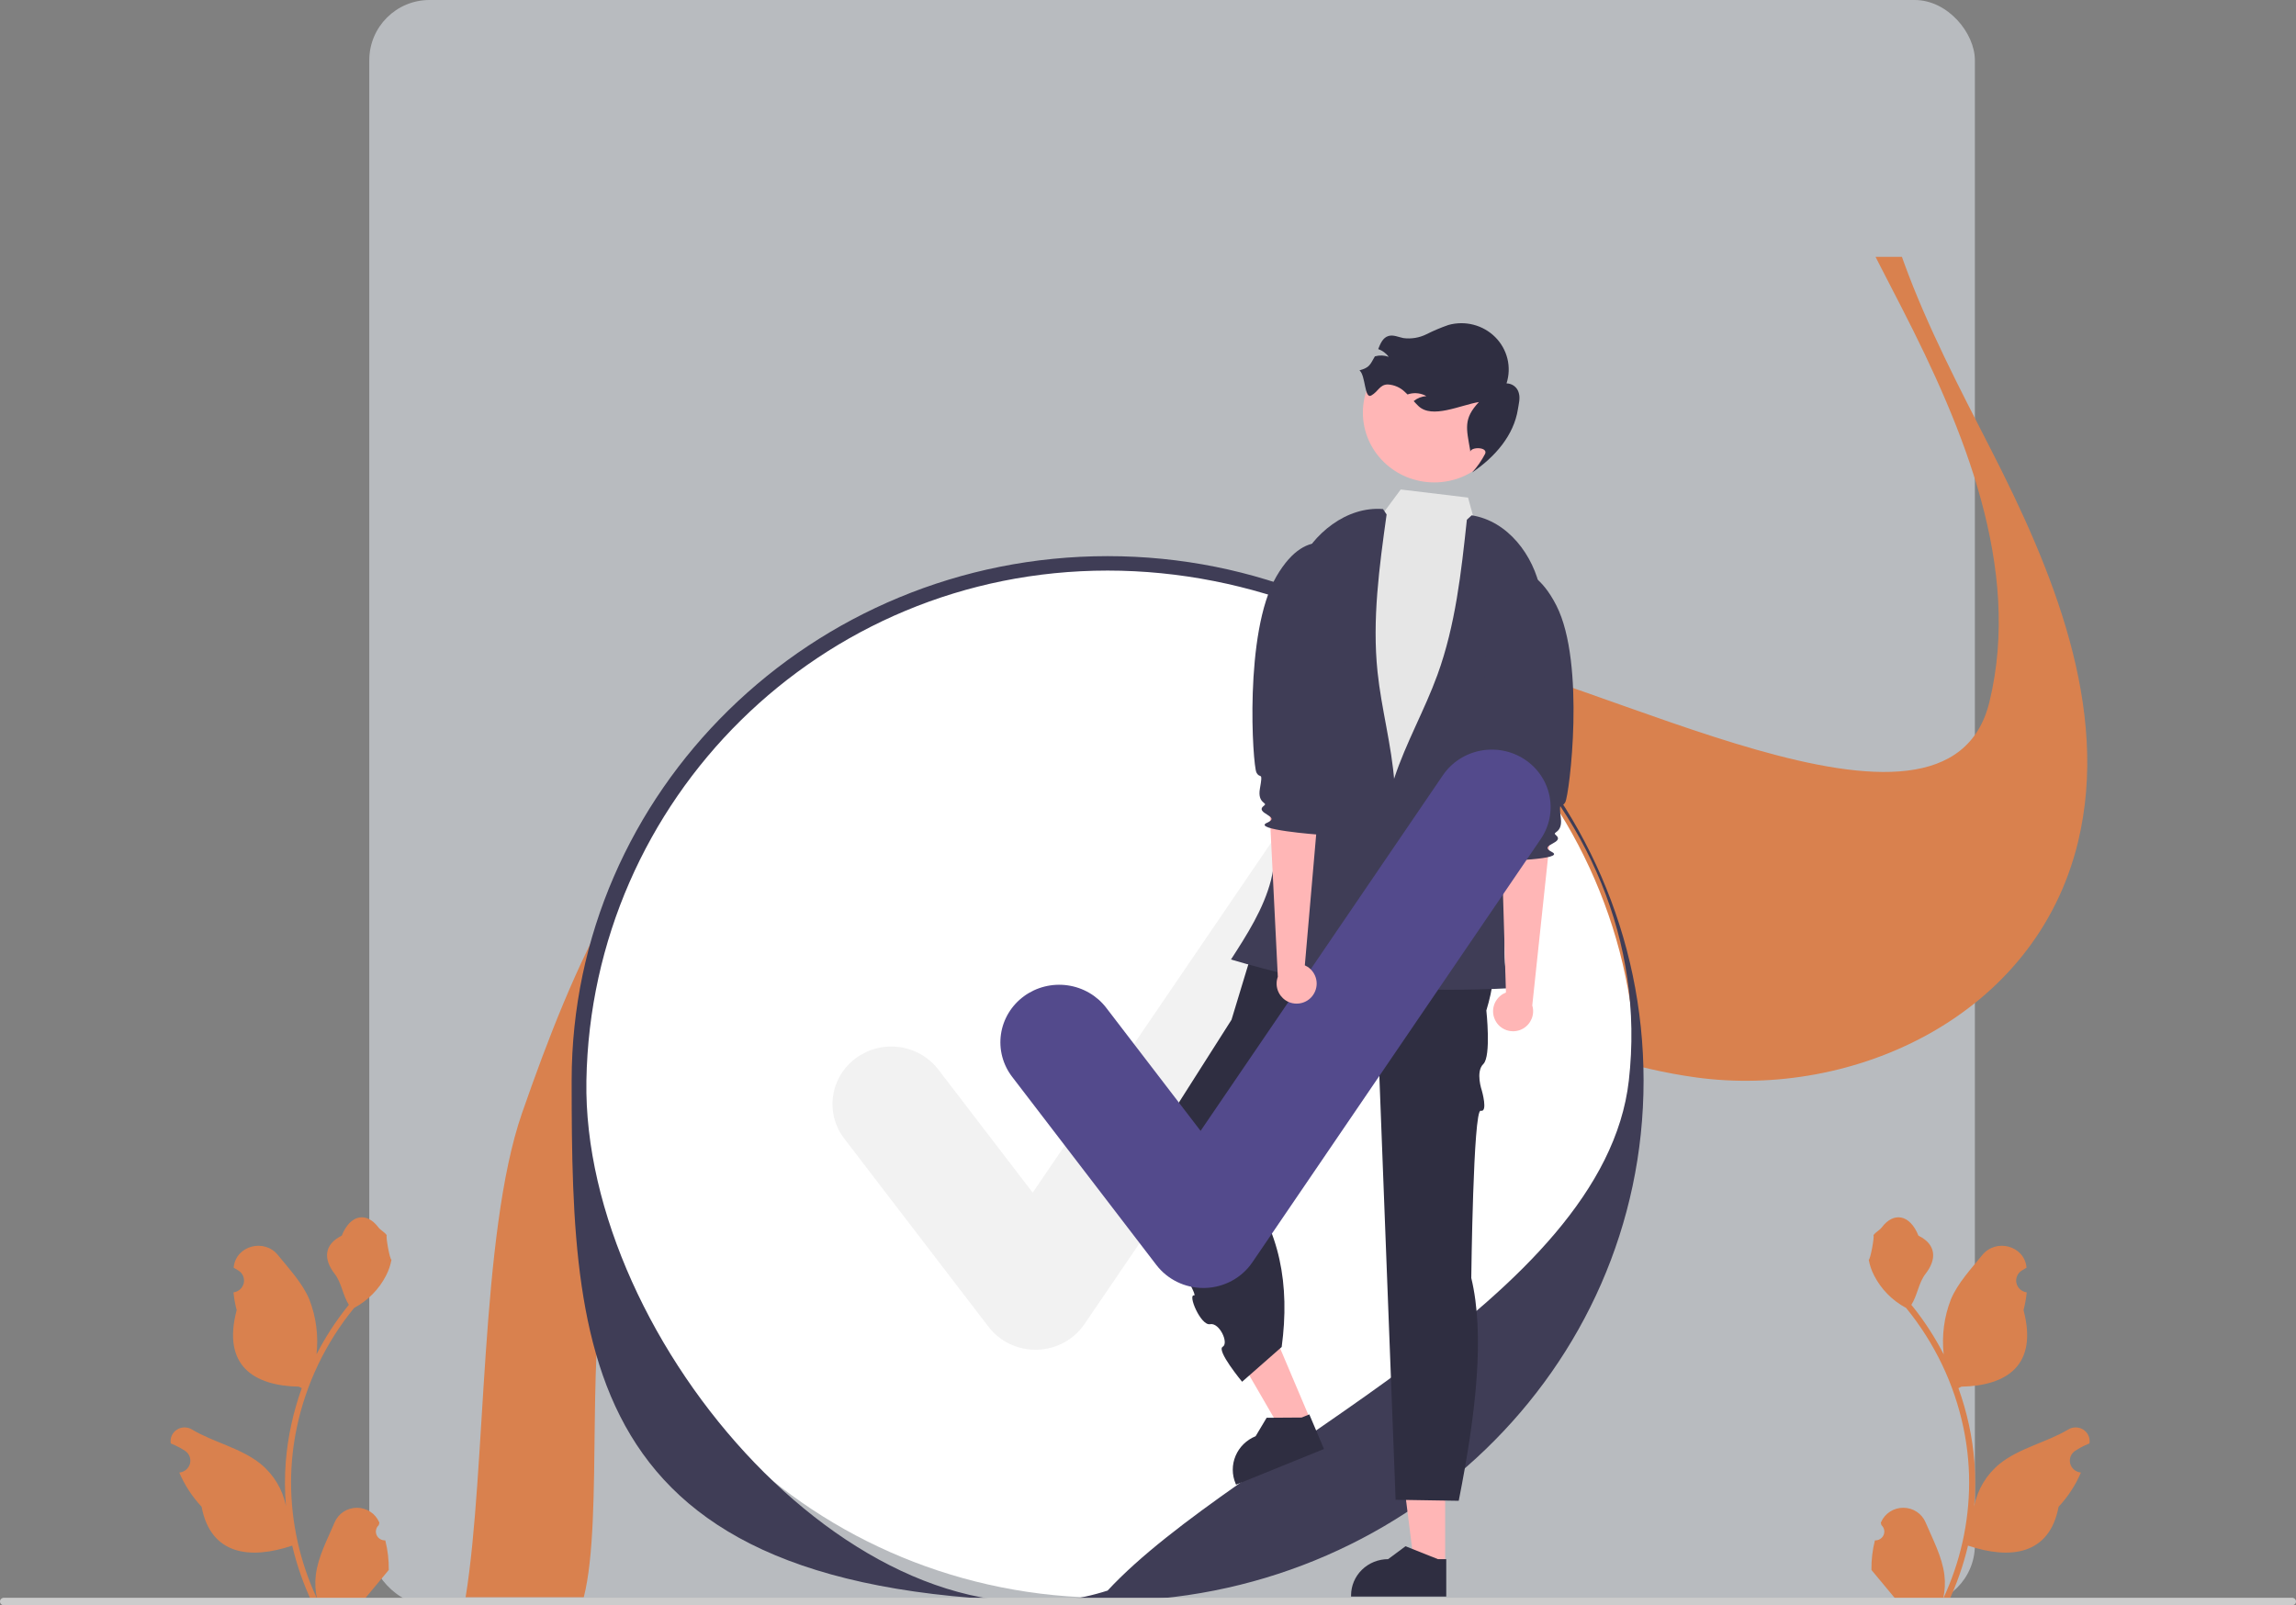
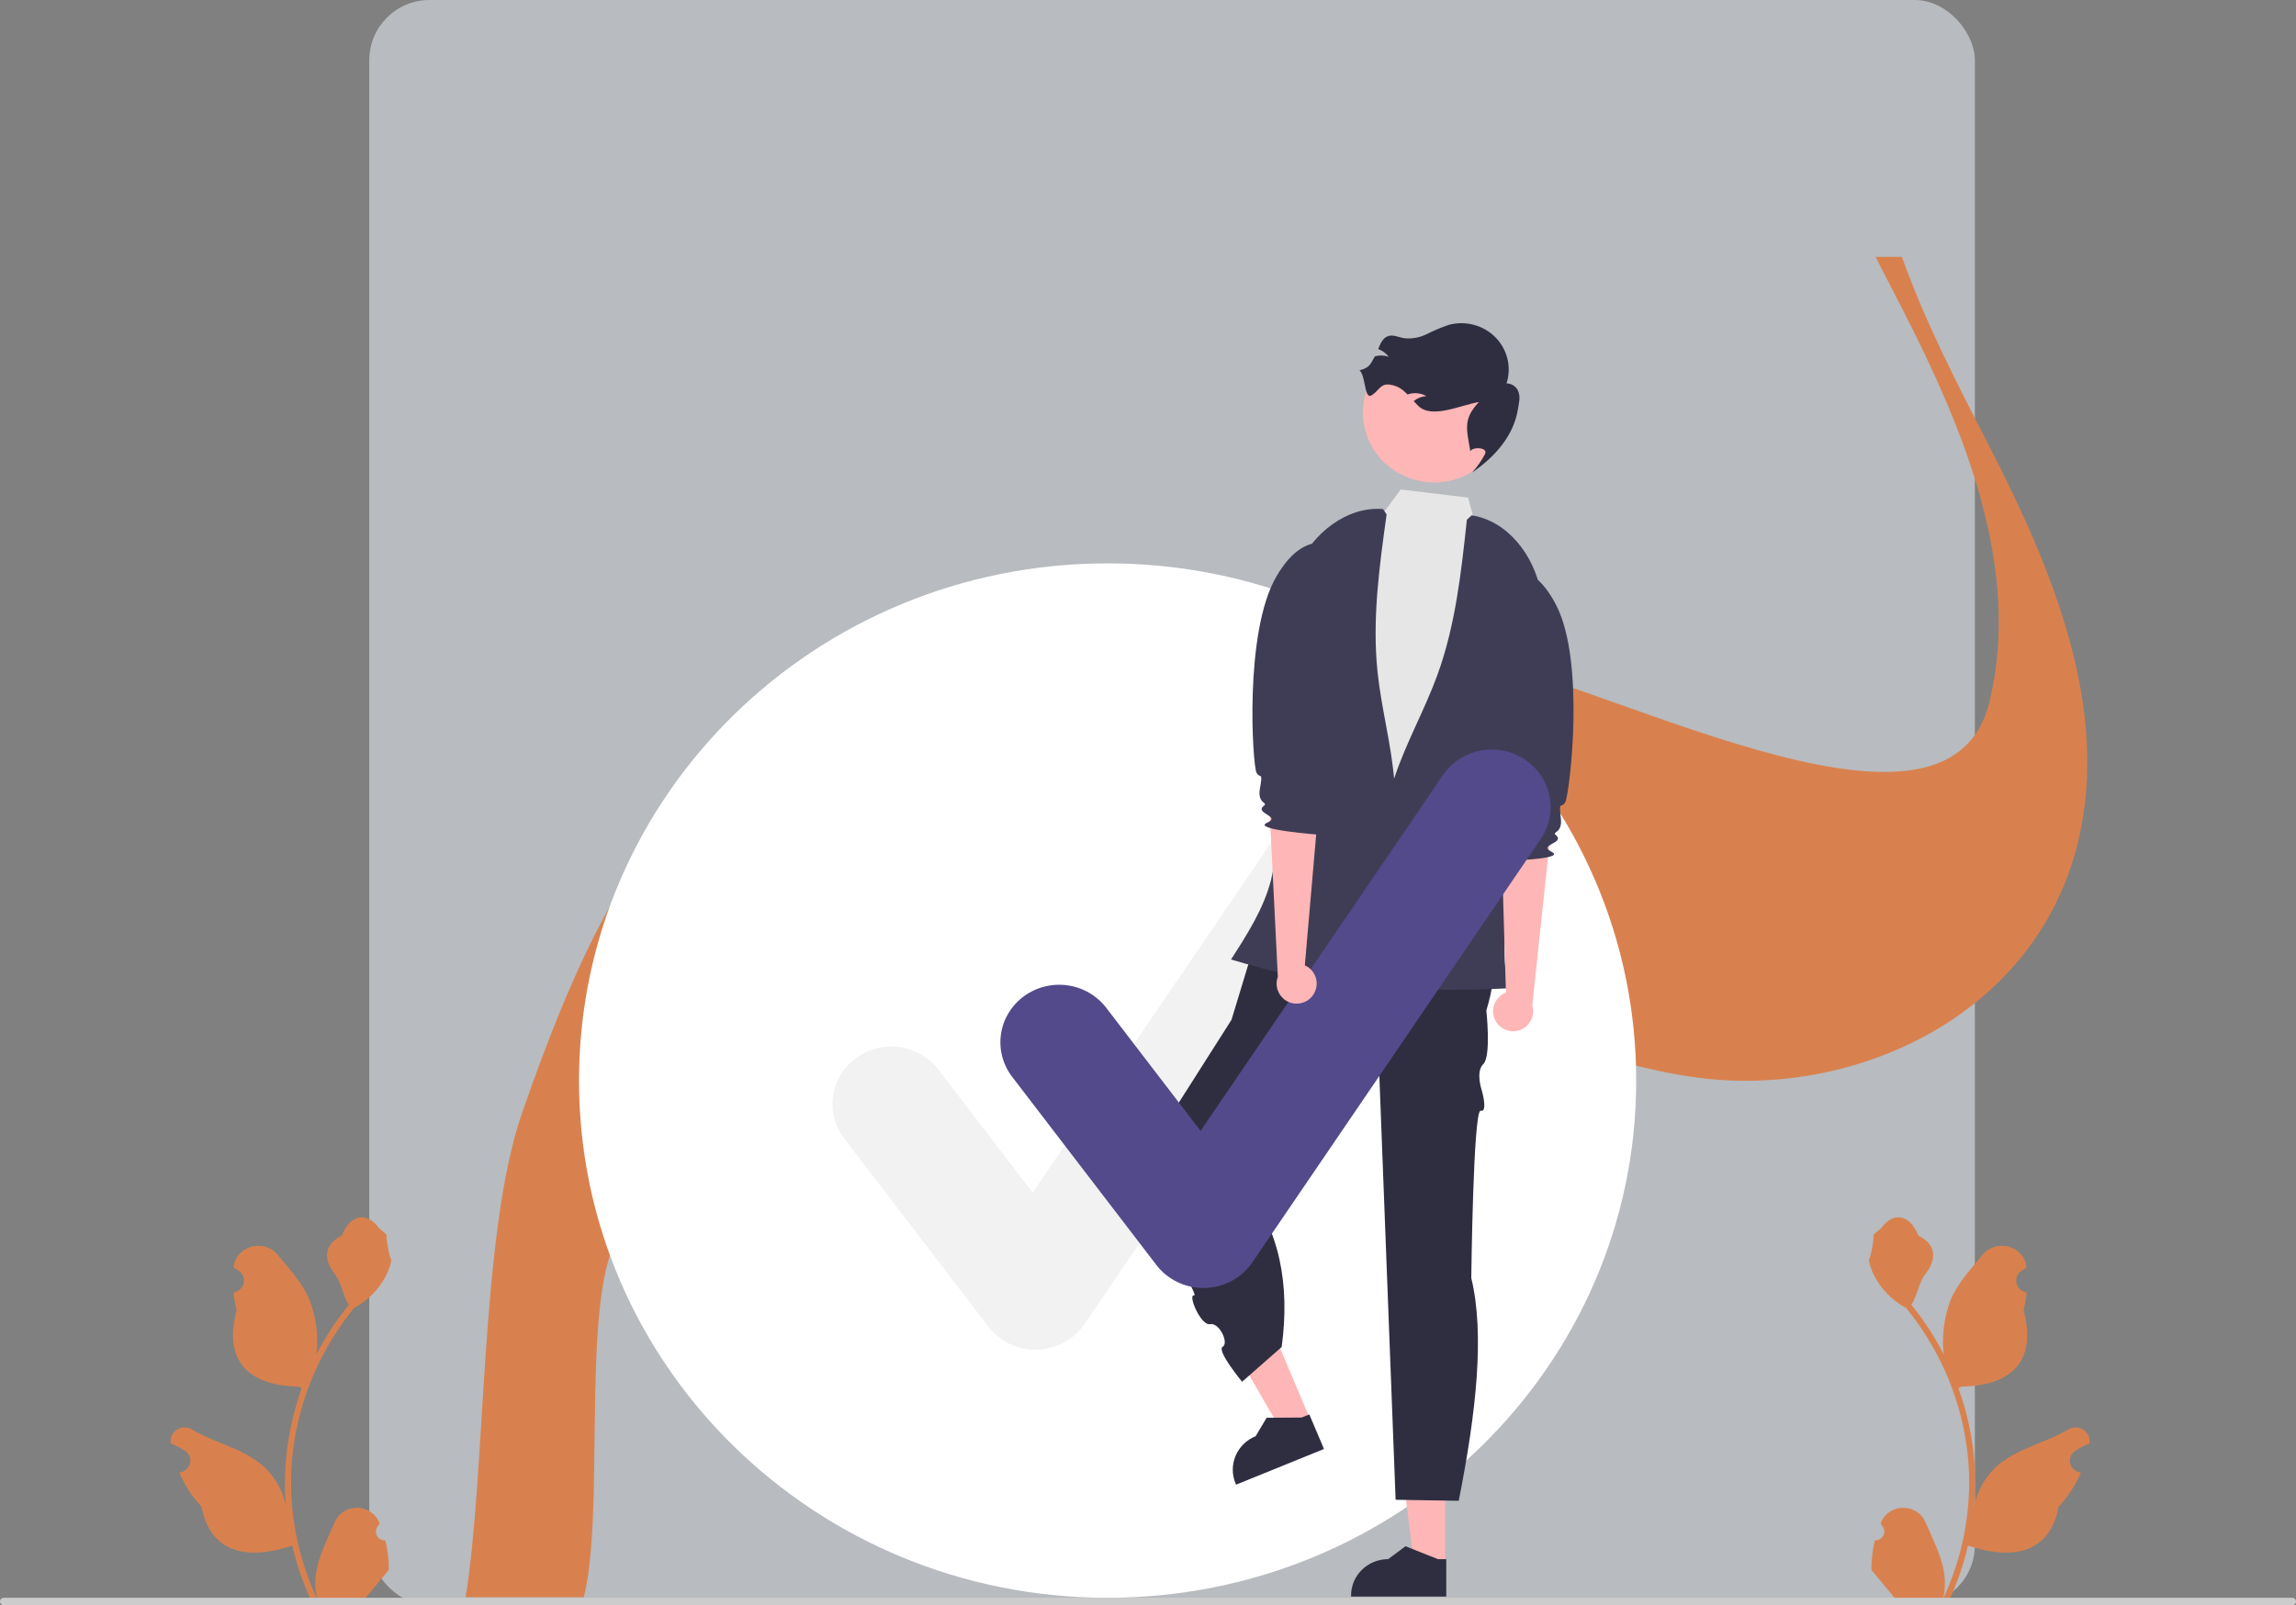
<svg xmlns="http://www.w3.org/2000/svg" width="1144" height="800" viewBox="0 0 1144 800" fill="none">
  <rect x="0" y="0" width="1144" height="800" fill="#808080" stroke="none" />
  <rect x="184" width="800" height="800" rx="30" fill="#B8BBBF" />
  <g clip-path="url(#clip0_33_5)">
    <path d="M191.97 767.67C191.054 767.711 190.146 767.476 189.371 766.996C188.596 766.515 187.99 765.813 187.636 764.985C187.282 764.156 187.197 763.241 187.392 762.364C187.587 761.486 188.053 760.688 188.727 760.079L189.034 758.886C188.993 758.79 188.953 758.695 188.912 758.599C187.988 756.465 186.441 754.645 184.464 753.368C182.487 752.091 180.169 751.415 177.8 751.423C175.432 751.432 173.119 752.125 171.152 753.416C169.184 754.707 167.651 756.539 166.744 758.68C163.118 767.226 158.502 775.787 157.365 784.824C156.865 788.818 157.076 792.867 157.99 796.791C149.474 778.61 145.052 758.85 145.023 738.851C145.022 733.832 145.306 728.817 145.877 723.829C146.348 719.741 147.002 715.681 147.838 711.651C152.403 689.781 162.202 669.283 176.432 651.841C183.32 648.163 188.89 642.507 192.392 635.635C193.66 633.165 194.557 630.528 195.054 627.807C194.277 627.907 192.124 616.326 192.71 615.615C191.628 614.007 189.69 613.208 188.507 611.639C182.626 603.835 174.523 605.198 170.293 615.803C161.257 620.266 161.17 627.668 166.714 634.788C170.242 639.317 170.726 645.446 173.821 650.295C173.503 650.694 173.172 651.08 172.853 651.479C167.033 658.805 161.959 666.671 157.706 674.964C158.741 665.673 157.506 656.274 154.105 647.54C150.657 639.401 144.196 632.546 138.505 625.509C131.67 617.057 117.655 620.746 116.451 631.46C116.439 631.564 116.427 631.667 116.416 631.771C117.262 632.238 118.089 632.733 118.898 633.257C119.915 633.922 120.703 634.872 121.159 635.983C121.615 637.094 121.717 638.313 121.453 639.482C121.188 640.65 120.569 641.714 119.677 642.532C118.784 643.351 117.66 643.886 116.451 644.068L116.327 644.087C116.628 647.068 117.161 650.023 117.919 652.925C110.619 680.555 126.379 690.618 148.883 691.07C149.379 691.319 149.863 691.568 150.36 691.805C146.087 703.657 143.407 716.001 142.387 728.529C141.809 735.92 141.844 743.345 142.489 750.73L142.451 750.468C140.82 742.256 136.344 734.845 129.777 729.489C120.025 721.648 106.246 718.761 95.724 712.458C94.606 711.755 93.306 711.38 91.977 711.377C90.648 711.374 89.347 711.743 88.225 712.44C87.103 713.137 86.209 714.134 85.647 715.313C85.085 716.491 84.879 717.802 85.053 719.092C85.068 719.183 85.082 719.275 85.097 719.367C86.665 719.992 88.192 720.712 89.669 721.523C90.514 721.99 91.342 722.485 92.151 723.009C93.168 723.674 93.956 724.624 94.412 725.735C94.868 726.846 94.97 728.065 94.705 729.234C94.441 730.403 93.822 731.466 92.929 732.284C92.037 733.103 90.912 733.638 89.704 733.821L89.58 733.839C89.491 733.852 89.414 733.864 89.325 733.877C92.005 740.139 95.766 745.903 100.444 750.917C105.009 775.037 124.613 777.325 145.584 770.301H145.597C147.898 780.087 151.231 789.612 155.544 798.723H191.08C191.207 798.336 191.322 797.937 191.437 797.551C188.147 797.753 184.845 797.561 181.604 796.978C184.24 793.811 186.877 790.62 189.513 787.454C189.572 787.395 189.627 787.332 189.679 787.267C191.016 785.646 192.366 784.038 193.704 782.418L193.705 782.416C193.776 777.448 193.193 772.493 191.972 767.671L191.97 767.67Z" fill="#D9814E" />
    <path d="M934.194 767.67C935.111 767.711 936.018 767.476 936.793 766.996C937.569 766.515 938.174 765.813 938.528 764.985C938.882 764.156 938.967 763.241 938.772 762.364C938.577 761.486 938.111 760.688 937.437 760.079L937.131 758.886C937.171 758.79 937.212 758.695 937.253 758.599C938.176 756.465 939.723 754.645 941.7 753.368C943.677 752.091 945.995 751.415 948.364 751.423C950.732 751.432 953.046 752.125 955.013 753.416C956.98 754.707 958.513 756.539 959.421 758.68C963.046 767.226 967.662 775.787 968.799 784.824C969.3 788.818 969.088 792.867 968.175 796.791C976.691 778.61 981.113 758.85 981.141 738.851C981.143 733.832 980.858 728.817 980.288 723.829C979.816 719.741 979.163 715.681 978.326 711.651C973.762 689.781 963.962 669.283 949.732 651.841C942.845 648.163 937.275 642.507 933.773 635.635C932.504 633.165 931.607 630.529 931.111 627.807C931.888 627.907 934.04 616.326 933.454 615.615C934.537 614.007 936.475 613.208 937.657 611.639C943.538 603.835 951.641 605.198 955.871 615.803C964.907 620.266 964.995 627.668 959.45 634.788C955.923 639.317 955.438 645.446 952.343 650.295C952.661 650.694 952.993 651.08 953.311 651.479C959.132 658.805 964.205 666.671 968.458 674.964C967.424 665.673 968.658 656.274 972.06 647.54C975.507 639.401 981.969 632.546 987.659 625.509C994.494 617.057 1008.51 620.746 1009.71 631.46C1009.73 631.564 1009.74 631.667 1009.75 631.771C1008.9 632.238 1008.08 632.733 1007.27 633.257C1006.25 633.922 1005.46 634.872 1005.01 635.983C1004.55 637.094 1004.45 638.313 1004.71 639.482C1004.98 640.65 1005.6 641.714 1006.49 642.532C1007.38 643.351 1008.5 643.886 1009.71 644.068L1009.84 644.087C1009.54 647.068 1009 650.023 1008.25 652.925C1015.54 680.555 999.785 690.618 977.282 691.07C976.785 691.319 976.301 691.568 975.804 691.805C980.077 703.657 982.757 716.001 983.777 728.529C984.355 735.92 984.321 743.345 983.676 750.73L983.714 750.468C985.344 742.256 989.821 734.845 996.387 729.489C1006.14 721.648 1019.92 718.761 1030.44 712.458C1031.56 711.755 1032.86 711.38 1034.19 711.377C1035.52 711.374 1036.82 711.743 1037.94 712.44C1039.06 713.137 1039.96 714.134 1040.52 715.313C1041.08 716.491 1041.29 717.802 1041.11 719.092C1041.1 719.183 1041.08 719.275 1041.07 719.367C1039.5 719.992 1037.97 720.712 1036.5 721.523C1035.65 721.99 1034.82 722.485 1034.01 723.009C1033 723.674 1032.21 724.624 1031.75 725.735C1031.3 726.846 1031.19 728.065 1031.46 729.234C1031.72 730.403 1032.34 731.466 1033.24 732.284C1034.13 733.103 1035.25 733.638 1036.46 733.821L1036.58 733.839C1036.67 733.852 1036.75 733.864 1036.84 733.877C1034.16 740.139 1030.4 745.903 1025.72 750.917C1021.16 775.037 1001.55 777.325 980.581 770.301H980.568C978.267 780.087 974.933 789.612 970.62 798.723H935.085C934.957 798.336 934.842 797.937 934.728 797.551C938.017 797.753 941.319 797.561 944.561 796.978C941.924 793.811 939.288 790.62 936.651 787.454C936.592 787.395 936.537 787.332 936.486 787.267C935.148 785.646 933.798 784.038 932.461 782.418L932.46 782.416C932.389 777.448 932.971 772.493 934.193 767.671L934.194 767.67Z" fill="#D9814E" />
-     <path d="M232 796H290.879C300.949 756.442 290.932 662.953 304.206 624.741C329.671 551.474 362.203 474.169 422.924 438.395C448.85 423.119 477.118 417.153 505.987 417.478C545.866 417.919 586.867 430.409 624.405 446.961C639.76 453.716 654.975 461.145 670.13 468.736C727.227 497.36 783.703 528.538 845.104 536.965C922.802 547.621 1014.15 507.064 1035.37 419.707C1051.57 352.824 1022.4 283.389 991.81 223.656C961.22 163.924 927.026 100.014 932.612 30.856C932.632 30.624 932.652 30.369 932.692 30.137C934.794 5.297 947.506 -12.555 965.264 -24H887.947C886.926 40.514 918.918 97.46 947.707 153.687C978.297 213.395 1007.47 282.854 991.27 349.737C970.049 437.071 794.328 334.697 716.63 324.018C694.689 321.023 729.543 331.679 708.622 324.018C675.81 312.016 672.172 422.098 640.24 405.94C620.361 395.865 600.461 385.859 580.301 376.968C571.952 373.277 563.424 369.818 554.795 366.614C554.775 366.614 554.775 366.614 554.755 366.591C496.817 345.187 433.454 336.852 379.921 367.798C379.561 368.007 379.18 368.216 378.82 368.425C318.1 404.176 285.567 481.481 260.102 554.748C239.061 615.315 242.37 732.112 232 796Z" fill="#D9814E" />
+     <path d="M232 796H290.879C300.949 756.442 290.932 662.953 304.206 624.741C329.671 551.474 362.203 474.169 422.924 438.395C448.85 423.119 477.118 417.153 505.987 417.478C545.866 417.919 586.867 430.409 624.405 446.961C639.76 453.716 654.975 461.145 670.13 468.736C727.227 497.36 783.703 528.538 845.104 536.965C922.802 547.621 1014.15 507.064 1035.37 419.707C1051.57 352.824 1022.4 283.389 991.81 223.656C961.22 163.924 927.026 100.014 932.612 30.856C934.794 5.297 947.506 -12.555 965.264 -24H887.947C886.926 40.514 918.918 97.46 947.707 153.687C978.297 213.395 1007.47 282.854 991.27 349.737C970.049 437.071 794.328 334.697 716.63 324.018C694.689 321.023 729.543 331.679 708.622 324.018C675.81 312.016 672.172 422.098 640.24 405.94C620.361 395.865 600.461 385.859 580.301 376.968C571.952 373.277 563.424 369.818 554.795 366.614C554.775 366.614 554.775 366.614 554.755 366.591C496.817 345.187 433.454 336.852 379.921 367.798C379.561 368.007 379.18 368.216 378.82 368.425C318.1 404.176 285.567 481.481 260.102 554.748C239.061 615.315 242.37 732.112 232 796Z" fill="#D9814E" />
    <path d="M551.879 796.289C697.336 796.289 815.253 680.884 815.253 538.524C815.253 396.165 697.336 280.76 551.879 280.76C406.422 280.76 288.505 396.165 288.505 538.524C288.505 680.884 406.422 796.289 551.879 796.289Z" fill="white" />
-     <path d="M551.127 797.944C290.545 803.802 284.831 682.639 284.831 538.523C284.831 394.411 404.628 277.165 551.879 277.165C699.129 277.165 818.927 394.411 818.927 538.523C818.927 682.639 698.377 797.944 551.127 797.944ZM551.879 284.357C408.679 284.357 294.591 398.395 292.179 538.523C289.936 668.86 431.41 831.502 551.879 792.694C616.483 723.059 799.135 648.058 811.579 538.523C827.402 399.234 695.078 284.357 551.879 284.357V284.357Z" fill="#3F3D56" />
    <path d="M515.949 672.679C511.401 672.679 506.916 671.642 502.848 669.651C498.78 667.66 495.242 664.769 492.514 661.207L420.662 567.443C418.352 564.431 416.67 561.003 415.714 557.355C414.758 553.706 414.545 549.909 415.089 546.181C415.632 542.452 416.921 538.865 418.881 535.624C420.842 532.383 423.436 529.551 426.514 527.292C429.593 525.032 433.097 523.388 436.825 522.454C440.553 521.52 444.432 521.313 448.242 521.847C452.051 522.381 455.716 523.644 459.027 525.564C462.338 527.484 465.229 530.024 467.537 533.038L514.545 594.376L635.28 417.134C639.592 410.811 646.293 406.422 653.91 404.933C661.527 403.444 669.436 404.977 675.899 409.193C682.362 413.41 686.85 419.966 688.375 427.42C689.9 434.875 688.339 442.616 684.033 448.944L540.329 659.91C537.729 663.725 534.233 666.875 530.133 669.095C526.033 671.315 521.449 672.541 516.765 672.669C516.493 672.674 516.221 672.679 515.949 672.679Z" fill="#F2F2F2" />
    <path d="M8.39626e-06 798.144C-0.001 798.388 0.048 798.629 0.143 798.855C0.238 799.081 0.378 799.286 0.554 799.458C0.73 799.631 0.94 799.767 1.17 799.86C1.401 799.953 1.648 800.001 1.897 800H1142.1C1142.61 800 1143.09 799.805 1143.44 799.456C1143.8 799.108 1144 798.636 1144 798.144C1144 797.651 1143.8 797.179 1143.44 796.831C1143.09 796.483 1142.61 796.287 1142.1 796.287H1.897C1.648 796.286 1.401 796.334 1.17 796.427C0.94 796.52 0.73 796.657 0.554 796.829C0.378 797.002 0.238 797.207 0.143 797.432C0.048 797.658 -0.001 797.9 8.39626e-06 798.144Z" fill="#CCCCCC" />
    <path d="M720.063 779.944H704.642L697.306 721.726L720.068 721.727L720.063 779.944Z" fill="#FFB6B6" />
    <path d="M720.607 795.69L673.184 795.688V795.101C673.184 790.31 675.129 785.715 678.59 782.327C682.052 778.94 686.747 777.036 691.642 777.036H691.643L700.306 770.604L716.468 777.037L720.608 777.037L720.607 795.69Z" fill="#2F2E41" />
    <path d="M653.017 707.793L638.773 713.574L609.208 662.548L630.234 654.016L653.017 707.793Z" fill="#FFB6B6" />
    <path d="M659.683 722.133L615.876 739.912L615.646 739.37C613.771 734.944 613.769 729.97 615.641 725.543C617.512 721.116 621.104 717.598 625.626 715.762L625.627 715.762L631.111 706.573L648.558 706.455L652.382 704.903L659.683 722.133Z" fill="#2F2E41" />
    <path d="M737.697 448.771L628.253 459.961L613.613 508.219L562.913 587.961C562.913 587.961 598.29 646.237 594.968 645.603C591.647 644.968 598.286 660.853 602.937 659.931C607.587 659.009 612.423 669.366 609.208 671.208C605.993 673.049 618.892 688.621 618.892 688.621L638.606 671.303C642.8 640.347 637.733 612.795 619.683 590.019L676.165 530.341L686.875 525.992L695.377 747.442L726.822 747.948C735.499 704.264 739.858 664.947 733.076 636.899C733.076 636.899 734.05 552.64 737.769 553.561C741.487 554.482 738.335 543.506 738.335 543.506C738.335 543.506 735.078 534.157 739.08 530.279C743.081 526.401 740.583 503.591 740.583 503.591C747.195 482.004 745.204 464.18 737.697 448.771Z" fill="#2F2E41" />
    <path d="M653.546 270.684L683.802 263.01L697.926 243.946L731.466 247.981L738.606 273.985L762.485 287.551C762.485 287.551 749.287 424.171 752.426 431.672C755.565 439.174 766.822 438.555 757.208 448.225C747.595 457.895 746.322 454 748.552 464.528C750.783 475.056 767.044 486.198 748.552 486.087C730.061 485.977 618.477 484.417 621.665 471.936C624.853 459.455 624.803 462.625 629.611 454.8C634.418 446.975 637.653 451.347 636.035 439.8C634.418 428.253 636.012 420.453 636.012 414.212C636.012 407.972 641.353 351.265 641.353 351.265L653.546 270.684Z" fill="#E6E6E6" />
    <path d="M714.612 240.422C734.242 240.422 750.155 224.848 750.155 205.636C750.155 186.424 734.242 170.849 714.612 170.849C694.982 170.849 679.068 186.424 679.068 205.636C679.068 224.848 694.982 240.422 714.612 240.422Z" fill="#FFB6B6" />
    <path d="M677.368 184.583C680.489 187.052 679.775 199.056 683.252 197.099C686.73 195.143 687.454 191.639 691.458 191.602C694.723 191.779 697.802 193.142 700.092 195.426C700.519 195.803 700.924 196.198 701.318 196.589C701.678 196.466 702.034 196.354 702.408 196.262C705.216 195.591 708.181 195.999 710.691 197.403C708.373 197.565 706.166 198.436 704.382 199.893C705.146 200.731 705.922 201.574 706.738 202.354C713.545 208.882 727.502 201.93 736.887 200.361C729.071 208.714 730.612 213.376 732.555 224.541L732.564 225.151C732.963 222.576 741.389 222.704 740 226.121C738.255 229.496 736.073 232.636 733.506 235.463C744.986 227.68 754.254 216.951 756.302 203.99C756.722 201.265 757.543 198.485 756.749 195.828C756.412 194.485 755.63 193.288 754.525 192.426C753.42 191.564 752.054 191.084 750.641 191.062C751.92 187.086 752.074 182.846 751.087 178.791C750.1 174.737 748.009 171.02 745.036 168.035C742.063 165.051 738.32 162.911 734.203 161.843C730.087 160.774 725.752 160.818 721.658 161.968C717.925 163.267 714.283 164.805 710.756 166.574C707.196 168.349 703.167 169.017 699.209 168.488C696.743 167.989 694.246 166.74 691.829 167.447C689.028 168.269 687.824 171.164 686.702 173.959C688.809 174.712 690.639 176.063 691.957 177.839C689.779 177.052 687.403 176.957 685.166 177.569C685.125 177.576 685.085 177.586 685.046 177.601C682.51 182.048 682.363 183.138 677.368 184.583Z" fill="#2F2E41" />
    <path d="M689.089 253.692C670.883 252.258 654.261 265.884 646.682 282.147C639.103 298.411 638.607 316.861 638.239 334.732L637.095 390.285C636.926 398.505 636.757 406.727 636.338 414.939C636.123 422.93 635.096 430.88 633.273 438.672C629.561 452.97 621.396 465.711 613.35 478.186C633.949 484.28 654.898 489.177 676.087 492.85C686.669 459.353 697.372 424.893 694.77 389.923C693.394 371.419 688.309 353.352 686.375 334.896C683.638 308.756 687.266 282.423 690.888 256.387" fill="#3F3D56" />
    <path d="M733.28 256.817C751.312 259.654 764.153 276.754 767.569 294.314C770.985 311.874 766.991 329.911 763.012 347.357C758.889 365.433 754.766 383.51 750.643 401.586C748.813 409.611 746.983 417.637 745.397 425.711C743.856 433.555 750.309 443.615 750.383 451.602C750.519 466.354 747.592 478.504 752.381 492.492C730.893 493.624 709.355 493.512 687.88 492.155C685.729 457.157 683.694 421.195 694.706 387.831C700.533 370.175 709.856 353.808 716.212 336.328C725.214 311.572 728.079 285.15 730.878 259.016" fill="#3F3D56" />
    <path d="M745.301 509.008C743.962 506.724 743.586 504.019 744.254 501.468C744.922 498.917 746.58 496.721 748.877 495.349C749.348 495.077 749.841 494.844 750.352 494.652L748.053 418.026L772.962 411.821L763.463 501.093C764.113 503.227 764.023 505.511 763.207 507.589C762.391 509.668 760.895 511.424 758.952 512.582C757.841 513.231 756.609 513.66 755.328 513.843C754.047 514.026 752.742 513.96 751.487 513.65C750.232 513.339 749.051 512.79 748.013 512.033C746.975 511.276 746.099 510.326 745.436 509.238C745.39 509.162 745.345 509.085 745.301 509.008Z" fill="#FFB6B6" />
    <path d="M743.482 287.428C743.482 287.428 760.869 273.038 775.5 301.811C790.131 330.585 781.955 396.318 779.895 399.827C777.835 403.335 776.579 398.448 777.707 407.799C778.624 415.405 773.17 414.453 775.126 416.076C780.285 420.356 765.838 420.843 773.258 424.614C780.678 428.385 747.469 429.091 747.469 429.091C747.469 429.091 743.453 426.284 746.242 415.697C747.809 409.75 751.732 407.575 747.548 404.824C743.364 402.072 751.87 393.566 751.876 391.699C751.881 389.833 738.612 349.01 738.612 349.01L743.482 287.428Z" fill="#3F3D56" />
    <path d="M599.604 641.894C595.056 641.894 590.571 640.858 586.503 638.867C582.435 636.875 578.897 633.985 576.169 630.423L504.317 536.659C502.006 533.647 500.325 530.218 499.369 526.57C498.413 522.922 498.2 519.125 498.744 515.396C499.287 511.668 500.576 508.08 502.536 504.839C504.497 501.598 507.09 498.767 510.169 496.507C513.248 494.248 516.751 492.604 520.479 491.669C524.208 490.735 528.087 490.529 531.897 491.063C535.706 491.596 539.371 492.859 542.682 494.78C545.992 496.7 548.884 499.239 551.192 502.254L598.2 563.592L718.935 386.349C721.069 383.216 723.812 380.525 727.009 378.43C730.206 376.335 733.793 374.876 737.566 374.138C741.338 373.399 745.223 373.395 748.997 374.126C752.771 374.857 756.361 376.308 759.563 378.397C762.764 380.485 765.513 383.171 767.654 386.299C769.795 389.428 771.285 392.939 772.04 396.631C772.794 400.323 772.798 404.125 772.052 407.819C771.305 411.513 769.822 415.026 767.688 418.159L623.983 629.125C621.384 632.941 617.887 636.091 613.787 638.311C609.688 640.531 605.103 641.756 600.42 641.885C600.148 641.89 599.876 641.894 599.604 641.894Z" fill="#534A8C" />
    <path d="M654.375 495.698C655.842 493.49 656.369 490.809 655.847 488.226C655.324 485.643 653.792 483.361 651.577 481.866C651.121 481.569 650.642 481.31 650.143 481.09L656.766 404.707L632.245 397.164L636.688 486.813C635.919 488.908 635.879 491.194 636.577 493.313C637.274 495.432 638.669 497.266 640.543 498.528C641.616 499.236 642.822 499.731 644.091 499.983C645.359 500.235 646.666 500.24 647.937 499.998C649.208 499.756 650.417 499.271 651.497 498.571C652.576 497.872 653.504 496.971 654.227 495.92C654.278 495.847 654.327 495.773 654.375 495.698Z" fill="#FFB6B6" />
    <path d="M668.726 274.713C668.726 274.713 652.178 259.404 635.945 287.342C619.712 315.28 624.163 381.355 626.022 384.97C627.88 388.584 629.41 383.772 627.756 393.048C626.411 400.593 631.91 399.938 629.865 401.452C624.472 405.446 638.87 406.714 631.248 410.078C623.627 413.442 656.745 415.943 656.745 415.943C656.745 415.943 660.914 413.357 658.727 402.636C657.498 396.614 653.704 394.23 658.037 391.709C662.37 389.188 654.357 380.234 654.457 378.37C654.557 376.506 670.111 336.463 670.111 336.463L668.726 274.713Z" fill="#3F3D56" />
  </g>
  <defs>
    <clipPath id="clip0_33_5">
      <rect width="286" height="168" fill="white" transform="translate(0 128) scale(4)" />
    </clipPath>
  </defs>
</svg>